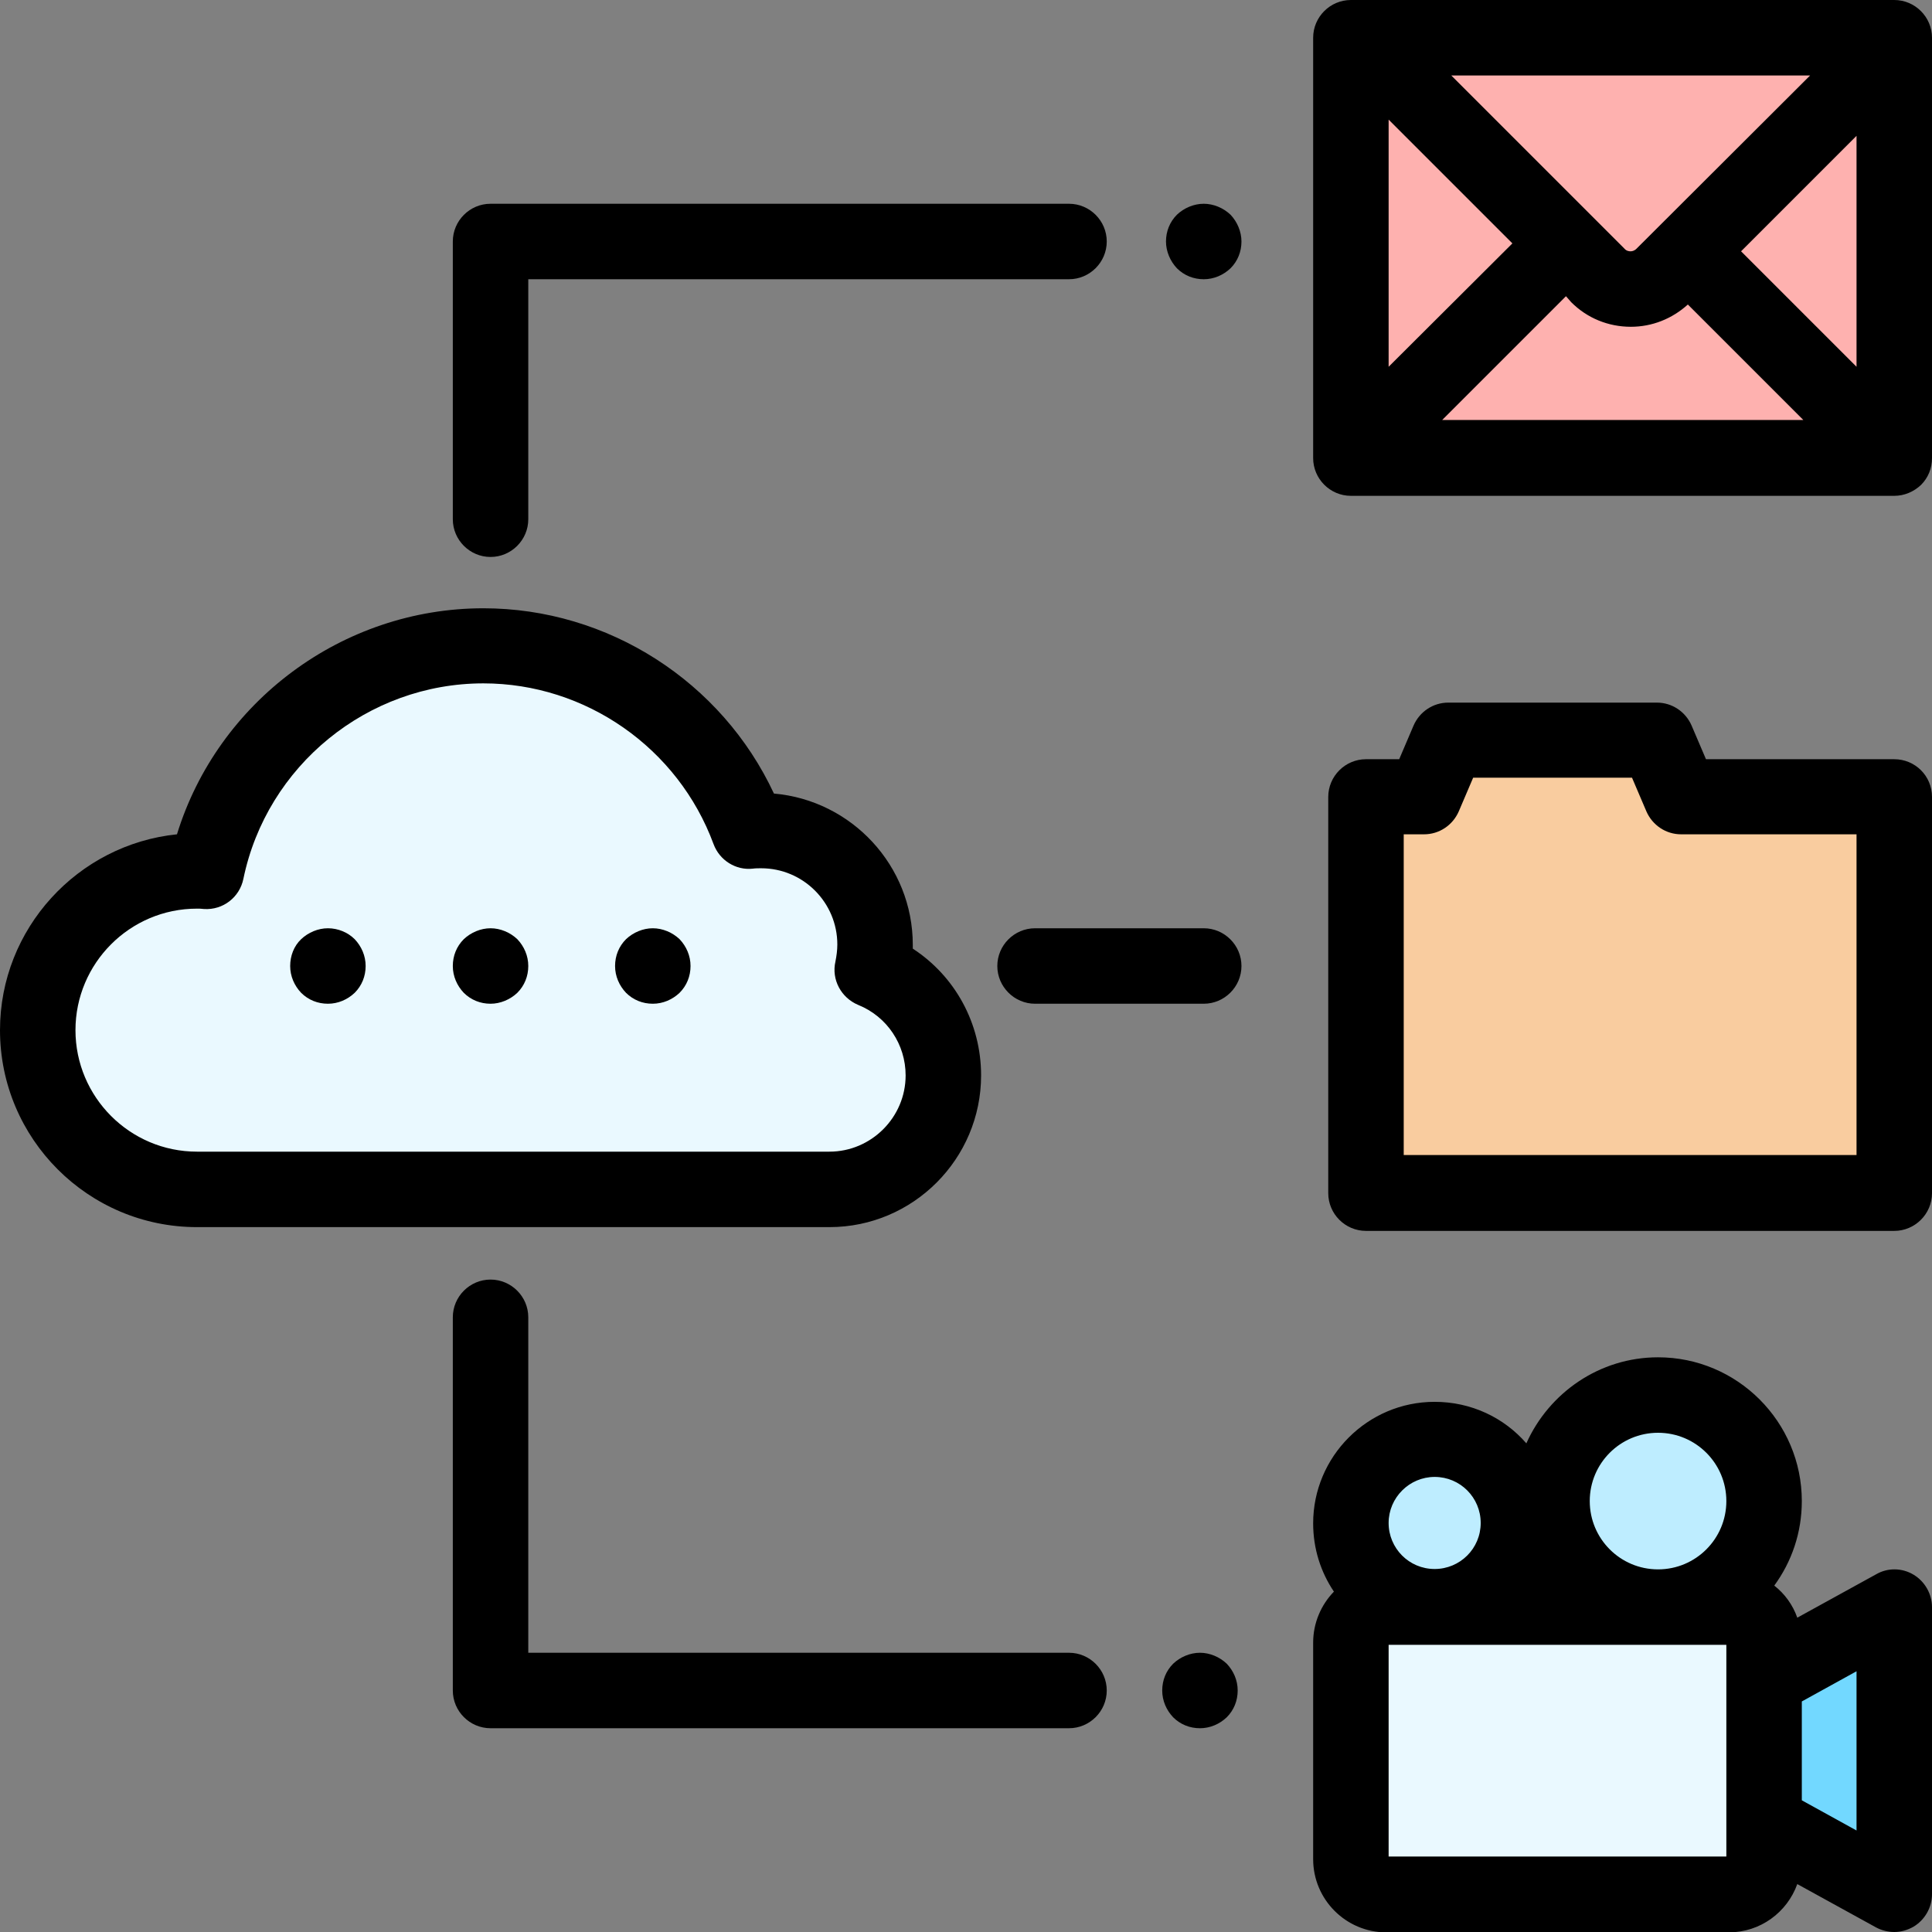
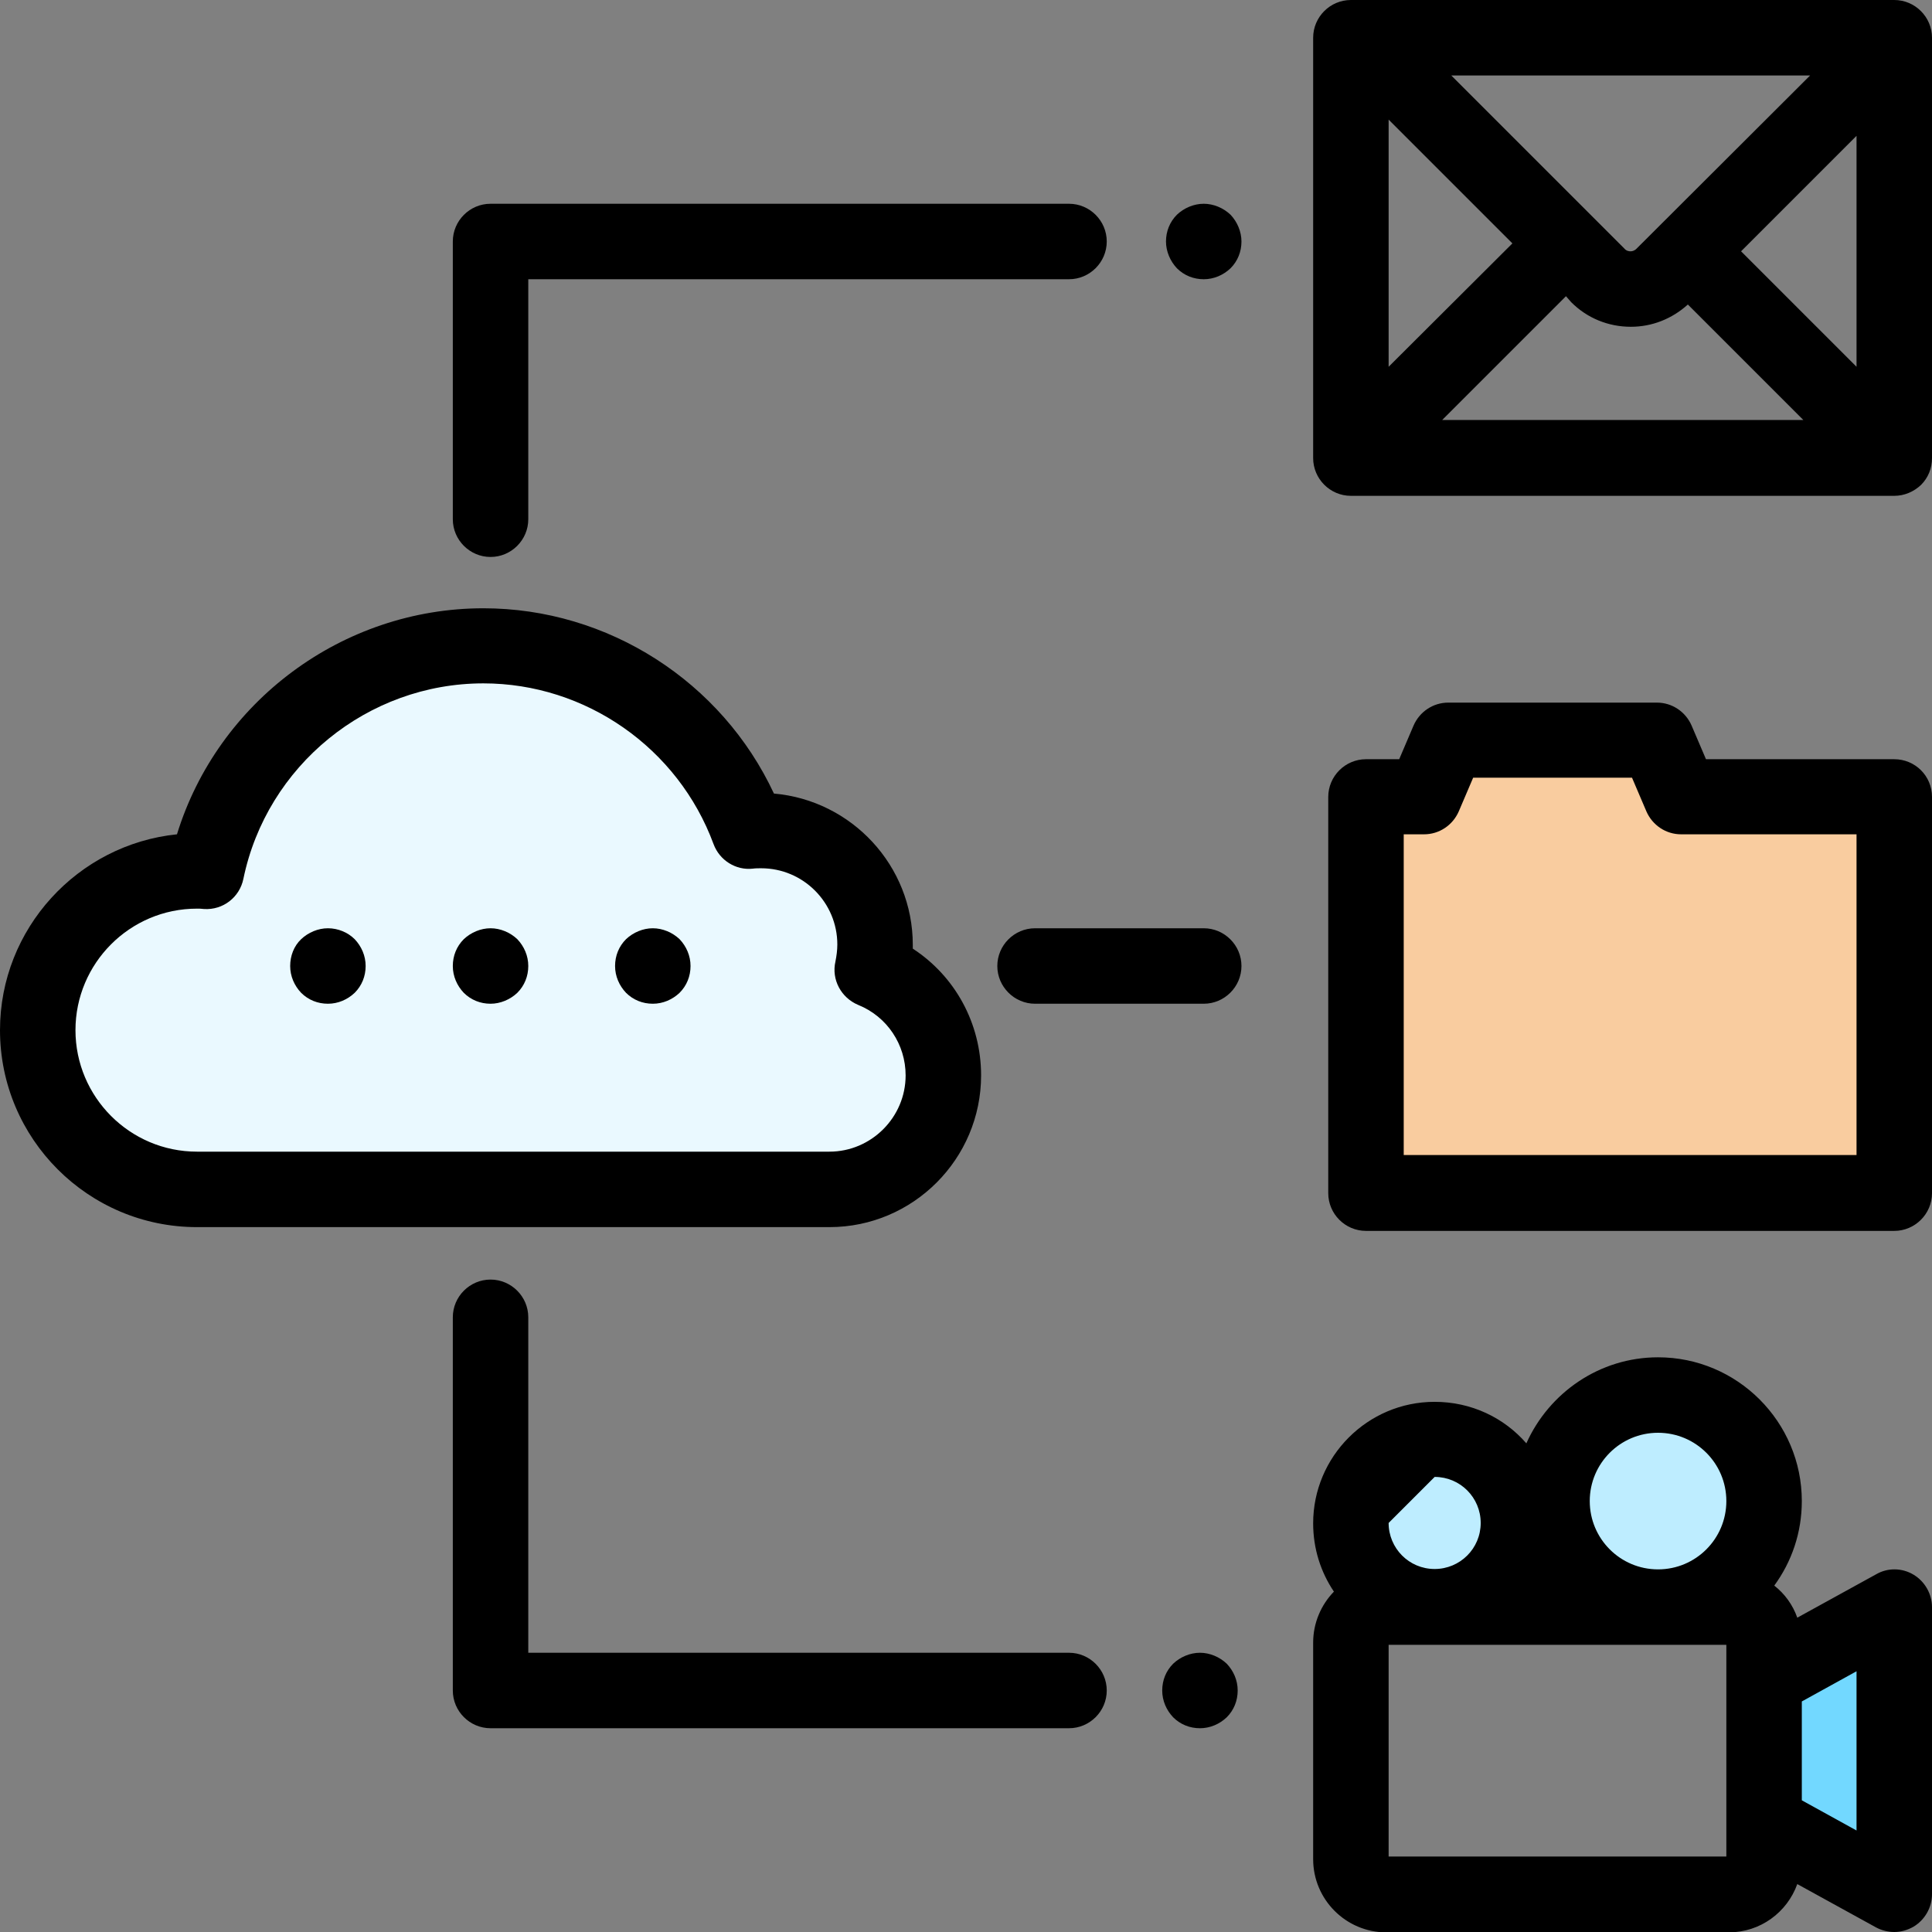
<svg xmlns="http://www.w3.org/2000/svg" version="1.1" id="Capa_1" x="0px" y="0px" viewBox="0 0 512 512" style="enable-background:new 0 0 512 512;" xml:space="preserve">
  <rect x="0" y="0" width="512" height="512" fill="#808080" stroke="none" />
  <style type="text/css">
	.st0{fill:#72D8FF;}
	.st1{fill:#EAF9FF;}
	.st2{fill:#BEEDFF;}
	.st3{fill:#FEB1AF;}
	.st4{fill:#F9CC9F;}
</style>
  <polygon class="st0" points="502,425.9 467.5,445 467.5,483 502,502 " />
-   <path class="st1" d="M458.1,502h-90.7c-5.2,0-9.4-4.2-9.4-9.4v-57.4c0-5.2,4.2-9.4,9.4-9.4h90.7c5.2,0,9.4,4.2,9.4,9.4v57.4  C467.5,497.8,463.3,502,458.1,502z" />
  <g>
    <path class="st2" d="M380.2,425.9c-12.3,0-22.2-10-22.2-22.2s10-22.2,22.2-22.2c12.3,0,22.2,10,22.2,22.2   C402.5,416,392.5,425.9,380.2,425.9z" />
    <path class="st2" d="M439.4,369.7c15.5,0,28.1,12.6,28.1,28.1s-12.6,28.1-28.1,28.1s-28.1-12.6-28.1-28.1S423.8,369.7,439.4,369.7z   " />
  </g>
-   <polygon class="st3" points="502,121.4 358,121.4 358,10 502,10 " />
  <path class="st1" d="M201.2,315.2h18.6c16.7,0,30.2-13.5,30.2-30.2c0-12.7-7.8-23.5-18.9-28c0.5-2.1,0.7-4.4,0.7-6.6  c0-16.7-13.5-30.2-30.2-30.2c-1.1,0-2.2,0.1-3.2,0.2c-10.5-28.7-38.1-49.1-70.4-49.1c-36.2,0-66.4,25.6-73.4,59.8  c-0.8,0-1.6-0.1-2.5-0.1C28.9,230.9,10,249.7,10,273c0,23.3,18.9,42.2,42.2,42.2h6.6L201.2,315.2L201.2,315.2z" />
  <polygon class="st4" points="502,211.2 445.5,211.2 439.1,196.1 383.8,196.1 377.4,211.2 362,211.2 362,316.1 502,316.1 " />
  <path d="M260,285c0-13.8-6.9-26.3-18.1-33.6c0-0.3,0-0.7,0-1c0-21-16.2-38.3-36.8-40.1c-13.8-29.6-43.9-49.1-77-49.1  c-37.4,0-70.4,24.8-81.2,59.9C20.6,223.8,0,246.1,0,273c0,28.8,23.4,52.2,52.2,52.2h167.6C242,325.2,260,307.1,260,285z M20,273  c0-17.7,14.4-32.2,32.2-32.2c0.5,0,1.2,0,1.9,0.1c5,0.3,9.4-3.1,10.4-8c6.2-30,32.9-51.8,63.6-51.8c27.1,0,51.6,17.1,61,42.6  c1.6,4.3,5.9,7,10.4,6.5c0.7-0.1,1.5-0.1,2.2-0.1c11.2,0,20.2,9.1,20.2,20.2c0,1.5-0.2,3-0.5,4.5c-1.1,4.8,1.5,9.6,6,11.5  c7.7,3.1,12.6,10.5,12.6,18.7c0,11.1-9.1,20.2-20.2,20.2H52.2C34.4,305.2,20,290.7,20,273z" />
  <path d="M319,246h-44.7c-5.5,0-10,4.5-10,10s4.5,10,10,10H319c5.5,0,10-4.5,10-10S324.5,246,319,246z" />
-   <path d="M507.1,417.3c-3-1.8-6.8-1.9-9.9-0.1l-20.9,11.5c-1.2-3.4-3.3-6.3-6.1-8.5c4.6-6.3,7.3-14,7.3-22.4  c0-21-17.1-38.1-38.1-38.1c-15.5,0-28.9,9.4-34.9,22.8c-5.9-6.8-14.6-11-24.3-11c-17.8,0-32.2,14.5-32.2,32.2c0,6.7,2,12.9,5.5,18.1  c-3.4,3.5-5.5,8.3-5.5,13.5v57.4c0,10.7,8.7,19.4,19.4,19.4h90.7c8.4,0,15.5-5.3,18.2-12.8l20.9,11.5c1.5,0.8,3.2,1.2,4.8,1.2  c1.8,0,3.5-0.5,5.1-1.4c3-1.8,4.9-5.1,4.9-8.6v-76.1C512,422.4,510.1,419.1,507.1,417.3z M439.4,379.7c10,0,18.1,8.1,18.1,18.1  c0,10-8.1,18.1-18.1,18.1s-18.1-8.1-18.1-18.1S429.4,379.7,439.4,379.7z M380.2,391.4c6.8,0,12.2,5.5,12.2,12.2  c0,6.8-5.5,12.2-12.2,12.2c-6.8,0-12.2-5.5-12.2-12.2C368,396.9,373.5,391.4,380.2,391.4z M457.5,492H368v-56.1h89.5v9v38L457.5,492  L457.5,492z M492,485.1l-14.5-8v-26.2l14.5-8V485.1z" />
+   <path d="M507.1,417.3c-3-1.8-6.8-1.9-9.9-0.1l-20.9,11.5c-1.2-3.4-3.3-6.3-6.1-8.5c4.6-6.3,7.3-14,7.3-22.4  c0-21-17.1-38.1-38.1-38.1c-15.5,0-28.9,9.4-34.9,22.8c-5.9-6.8-14.6-11-24.3-11c-17.8,0-32.2,14.5-32.2,32.2c0,6.7,2,12.9,5.5,18.1  c-3.4,3.5-5.5,8.3-5.5,13.5v57.4c0,10.7,8.7,19.4,19.4,19.4h90.7c8.4,0,15.5-5.3,18.2-12.8l20.9,11.5c1.5,0.8,3.2,1.2,4.8,1.2  c1.8,0,3.5-0.5,5.1-1.4c3-1.8,4.9-5.1,4.9-8.6v-76.1C512,422.4,510.1,419.1,507.1,417.3z M439.4,379.7c10,0,18.1,8.1,18.1,18.1  c0,10-8.1,18.1-18.1,18.1s-18.1-8.1-18.1-18.1S429.4,379.7,439.4,379.7z M380.2,391.4c6.8,0,12.2,5.5,12.2,12.2  c0,6.8-5.5,12.2-12.2,12.2c-6.8,0-12.2-5.5-12.2-12.2z M457.5,492H368v-56.1h89.5v9v38L457.5,492  L457.5,492z M492,485.1l-14.5-8v-26.2l14.5-8V485.1z" />
  <path d="M358,131.4h144c2.7,0,5.2-1.1,7.1-2.9c1.9-1.9,2.9-4.4,2.9-7.1L512,10c0-5.5-4.5-10-10-10H358c-5.5,0-10,4.5-10,10v111.4  C348,126.9,352.5,131.4,358,131.4z M416.4,80.1c4.2,4.2,9.8,6.5,15.8,6.5c5.6,0,10.9-2.1,15.1-5.9l30.6,30.6h-95.7l32.8-32.8  L416.4,80.1z M492,97.2l-30.6-30.6L492,36L492,97.2z M433.7,65.9c-0.6,0.6-1.2,0.7-1.6,0.7s-1.1-0.1-1.6-0.7L384.6,20h95.1  L433.7,65.9z M400.8,64.5L368,97.2V31.7L400.8,64.5z" />
  <path d="M502,201.2h-49.9l-3.8-8.9c-1.6-3.7-5.2-6.1-9.2-6.1h-55.3c-4,0-7.6,2.4-9.2,6.1l-3.8,8.9H362c-5.5,0-10,4.5-10,10v105  c0,5.5,4.5,10,10,10h140c5.5,0,10-4.5,10-10v-105C512,205.6,507.5,201.2,502,201.2z M492,306.1H372v-85h5.4c4,0,7.6-2.4,9.2-6.1  l3.8-8.9h42.1l3.8,8.9c1.6,3.7,5.2,6.1,9.2,6.1H492L492,306.1L492,306.1z" />
  <path d="M173,246c-2.6,0-5.2,1.1-7.1,2.9c-1.9,1.9-2.9,4.4-2.9,7.1s1.1,5.2,2.9,7.1c1.9,1.9,4.4,2.9,7.1,2.9s5.2-1.1,7.1-2.9  c1.9-1.9,2.9-4.4,2.9-7.1s-1.1-5.2-2.9-7.1C178.2,247.1,175.6,246,173,246z" />
  <path d="M130,246c-2.6,0-5.2,1.1-7.1,2.9c-1.9,1.9-2.9,4.4-2.9,7.1s1.1,5.2,2.9,7.1c1.9,1.9,4.4,2.9,7.1,2.9c2.6,0,5.2-1.1,7.1-2.9  c1.9-1.9,2.9-4.4,2.9-7.1s-1.1-5.2-2.9-7.1C135.2,247.1,132.6,246,130,246z" />
  <path d="M86.9,246c-2.6,0-5.2,1.1-7.1,2.9s-2.9,4.4-2.9,7.1s1.1,5.2,2.9,7.1c1.9,1.9,4.4,2.9,7.1,2.9s5.2-1.1,7.1-2.9  c1.9-1.9,2.9-4.4,2.9-7.1s-1.1-5.2-2.9-7.1C92.2,247.1,89.6,246,86.9,246z" />
  <path d="M318,438c-2.6,0-5.2,1.1-7.1,2.9c-1.9,1.9-2.9,4.4-2.9,7.1s1.1,5.2,2.9,7.1c1.9,1.9,4.4,2.9,7.1,2.9s5.2-1.1,7.1-2.9  c1.9-1.9,2.9-4.4,2.9-7.1s-1.1-5.2-2.9-7.1C323.2,439.1,320.6,438,318,438z" />
  <path d="M283.3,438H140v-88.9c0-5.5-4.5-10-10-10c-5.5,0-10,4.5-10,10V448c0,5.5,4.5,10,10,10h153.3c5.5,0,10-4.5,10-10  S288.8,438,283.3,438z" />
  <path d="M319,54c-2.6,0-5.2,1.1-7.1,2.9c-1.9,1.9-2.9,4.4-2.9,7.1c0,2.6,1.1,5.2,2.9,7.1c1.9,1.9,4.4,2.9,7.1,2.9s5.2-1.1,7.1-2.9  c1.9-1.9,2.9-4.4,2.9-7.1c0-2.6-1.1-5.2-2.9-7.1C324.2,55.1,321.6,54,319,54z" />
  <path d="M130,147.6c5.5,0,10-4.5,10-10V74h143.3c5.5,0,10-4.5,10-10s-4.5-10-10-10H130c-5.5,0-10,4.5-10,10v73.6  C120,143.1,124.5,147.6,130,147.6z" />
</svg>